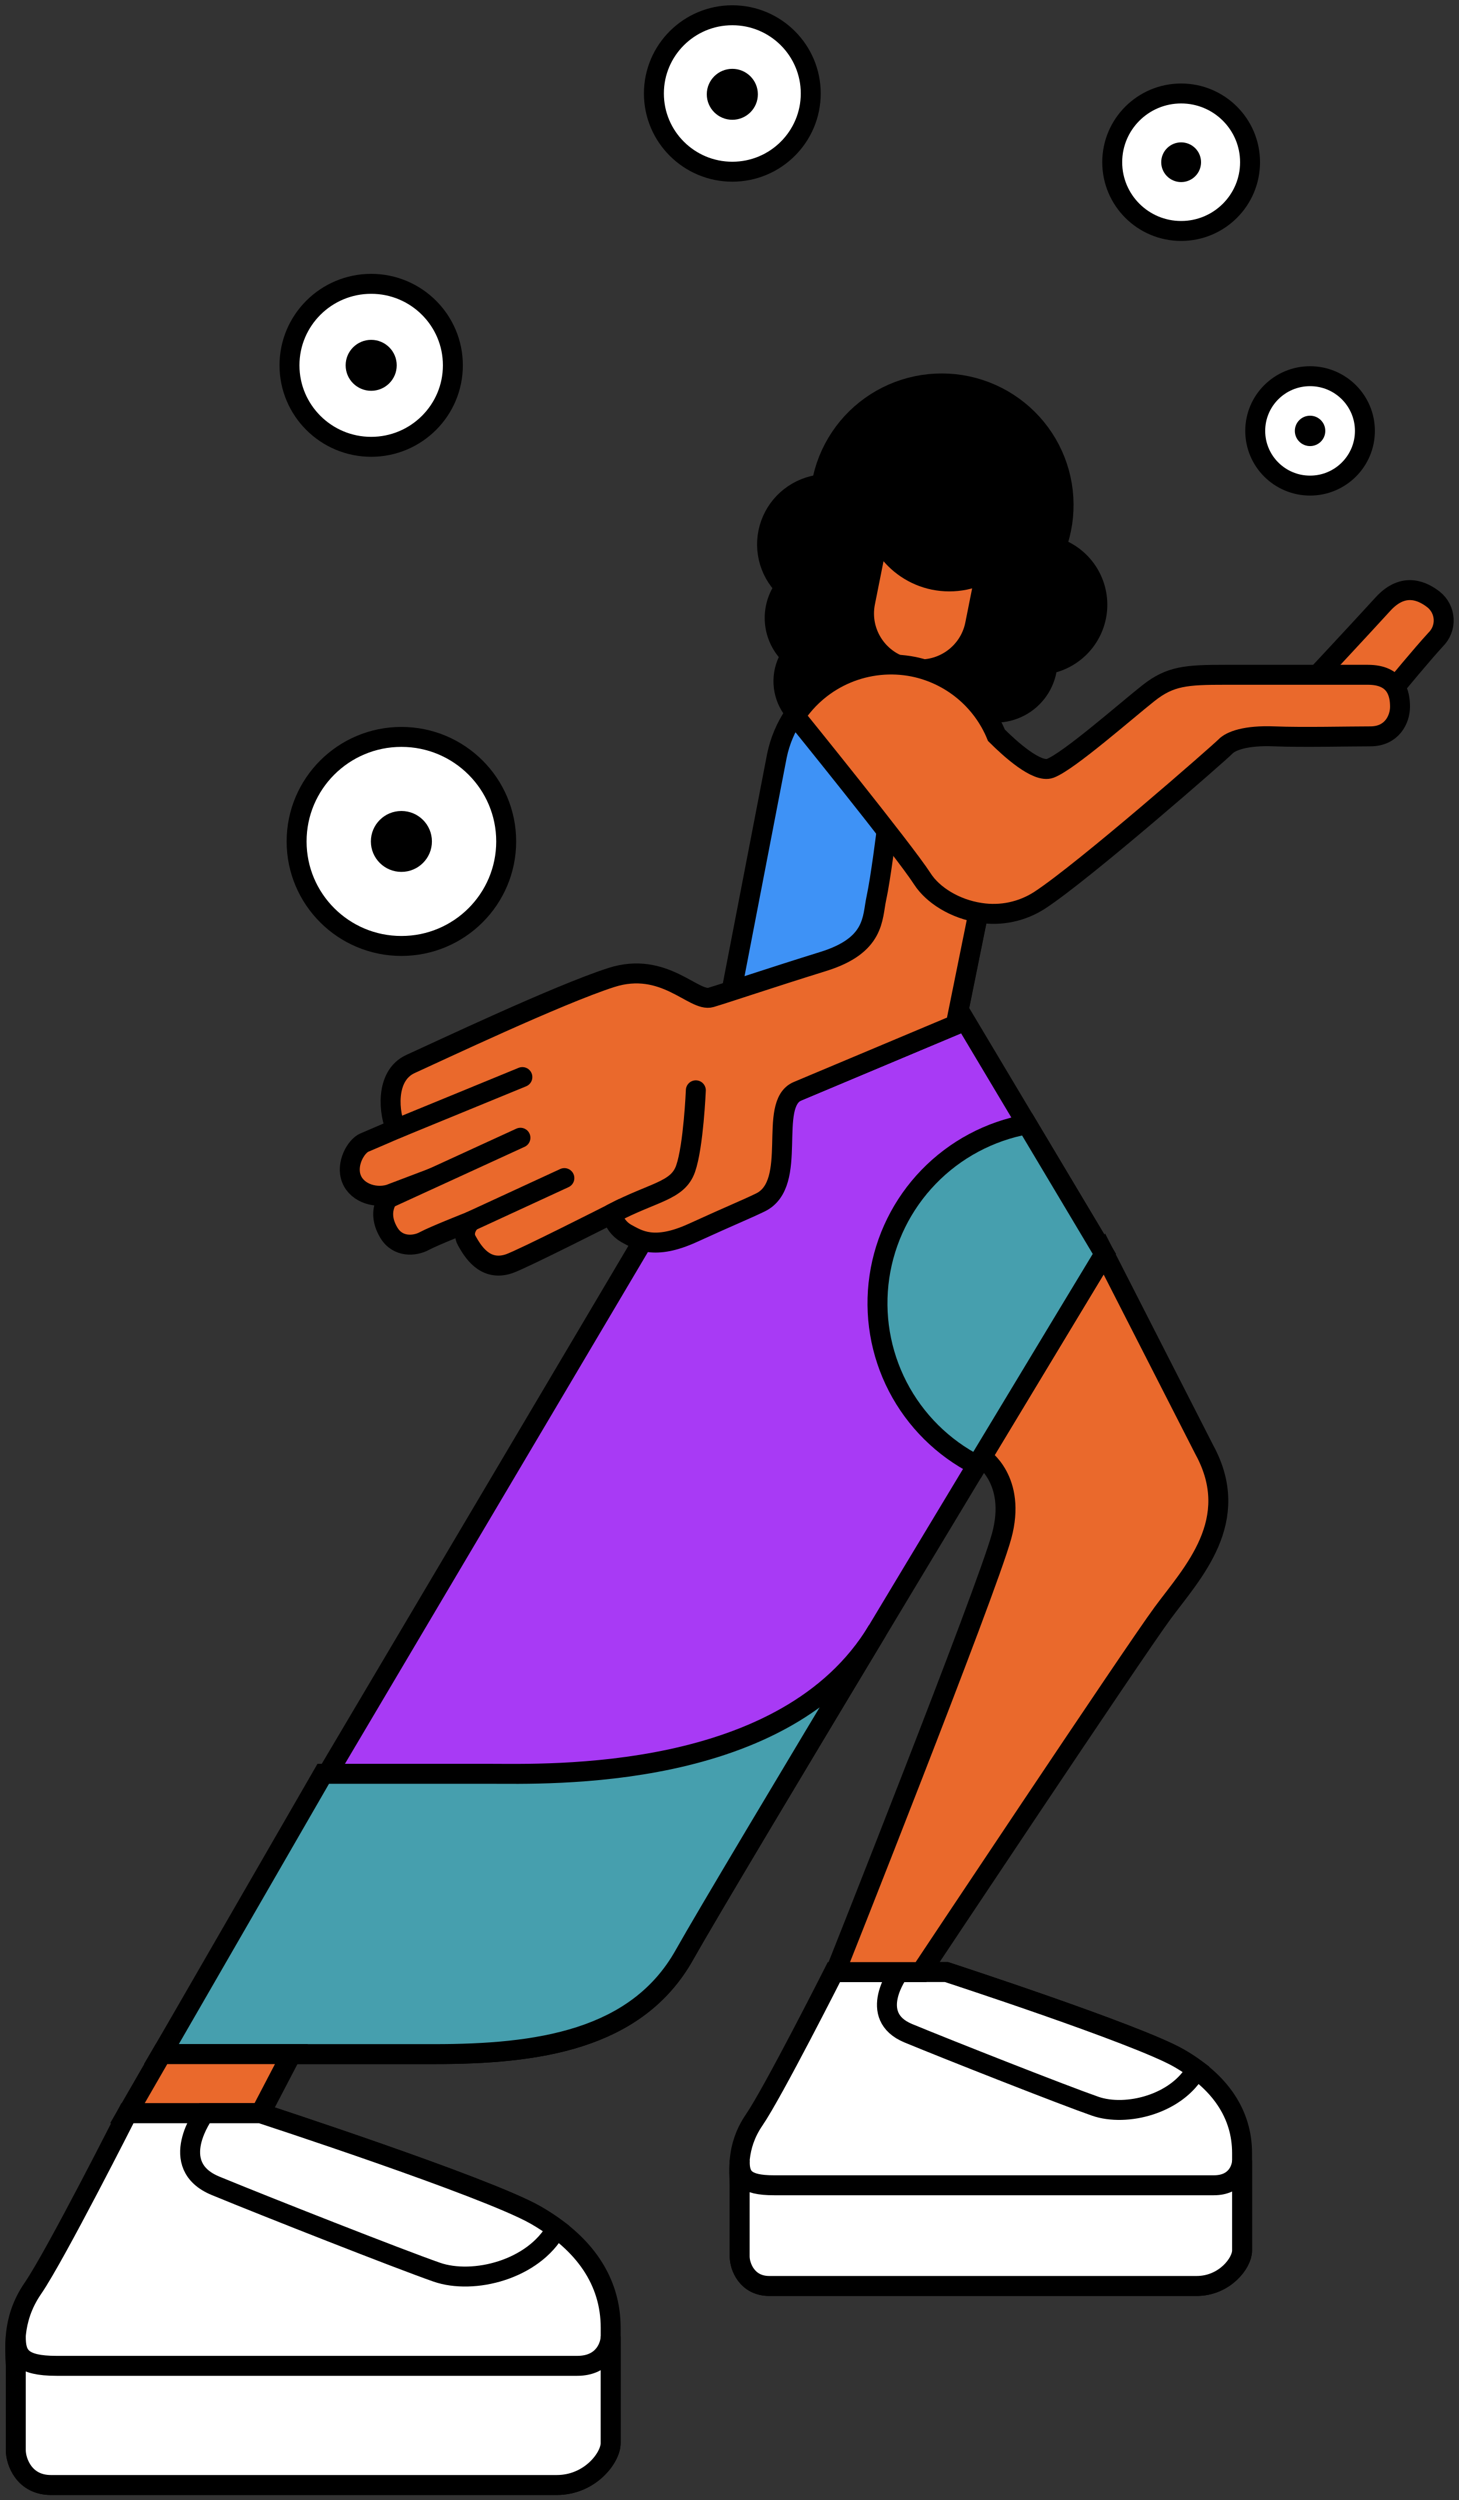
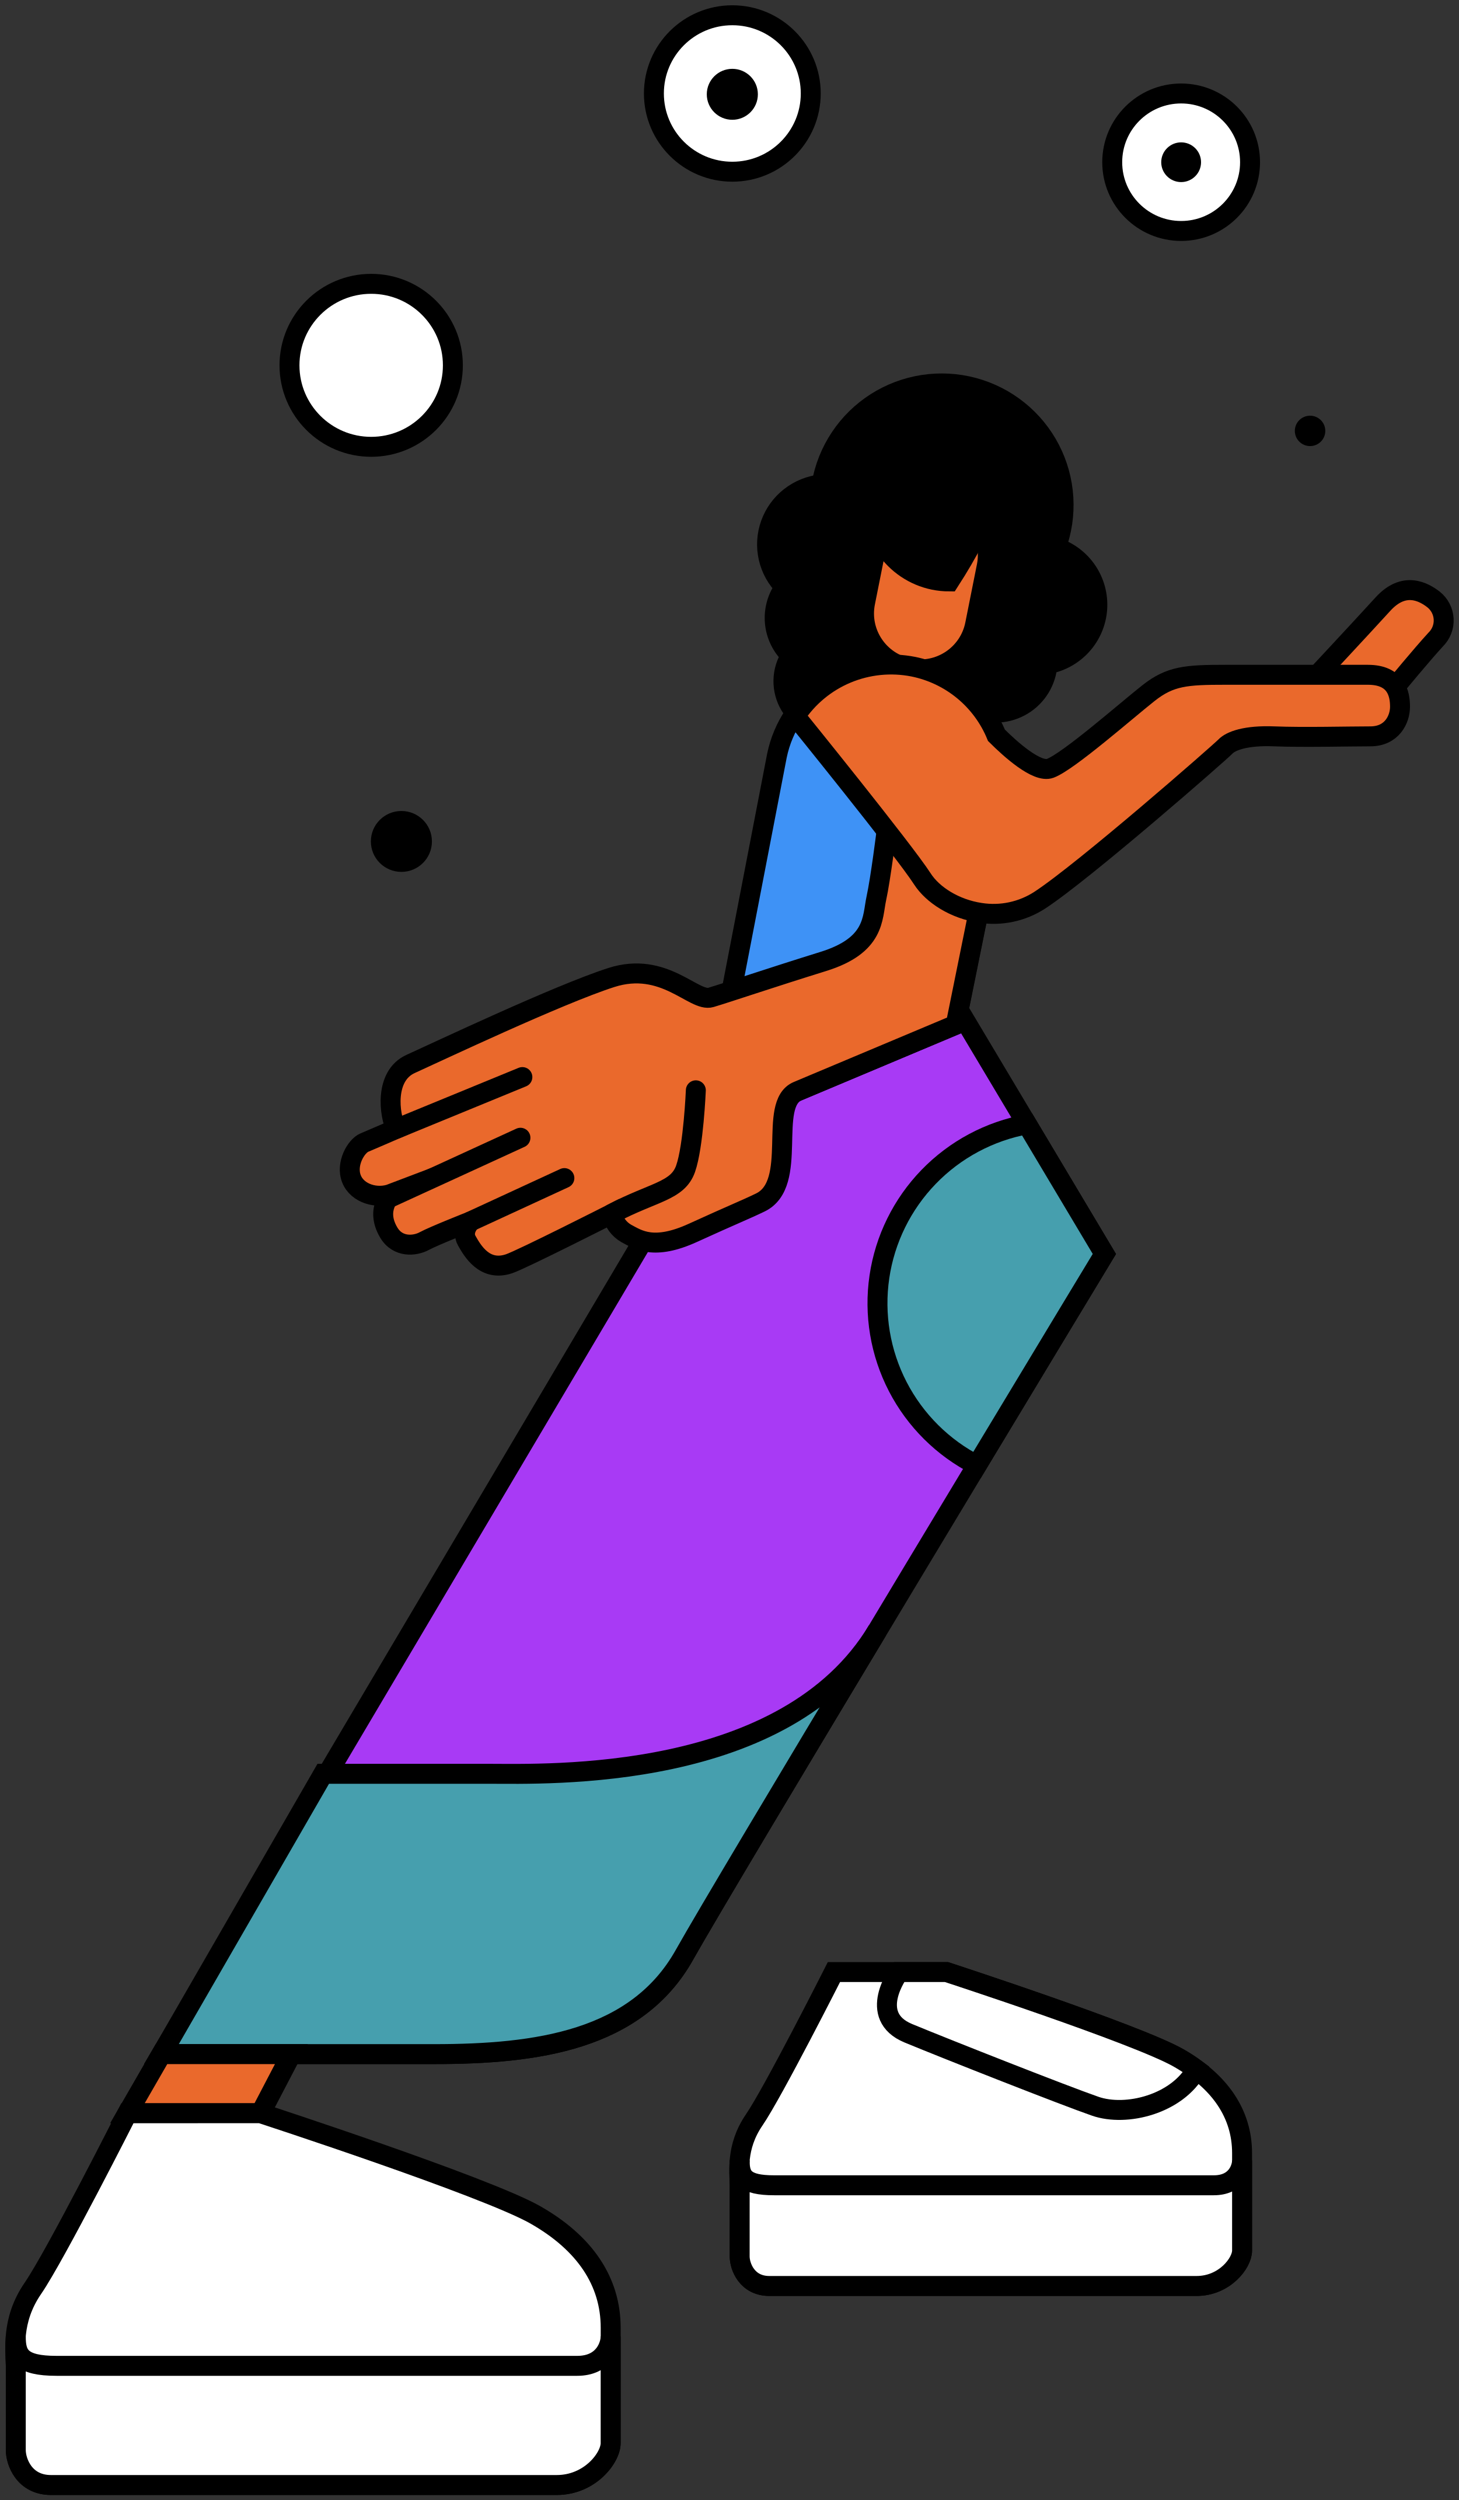
<svg xmlns="http://www.w3.org/2000/svg" width="439" height="752" viewBox="0 0 439 752" fill="none">
  <rect x="0" y="0" width="439" height="752" fill="#333333" stroke="none" />
  <path d="M317.723 164.644C319.503 159.875 320.265 154.789 319.961 149.71C319.657 144.63 318.293 139.671 315.956 135.147C313.62 130.624 310.362 126.636 306.392 123.44C302.421 120.243 297.826 117.908 292.899 116.583C287.971 115.258 282.821 114.974 277.777 115.747C272.733 116.52 267.907 118.334 263.606 121.073C259.306 123.812 255.626 127.416 252.802 131.654C249.978 135.892 248.072 140.671 247.206 145.685C243.772 146.023 240.506 147.328 237.788 149.447C235.069 151.565 233.011 154.411 231.854 157.652C230.696 160.893 230.486 164.395 231.249 167.75C232.012 171.105 233.716 174.174 236.162 176.601C233.885 179.657 232.815 183.441 233.154 187.232C233.493 191.024 235.219 194.559 238.002 197.165C236.566 199.39 235.779 201.97 235.729 204.616C235.679 207.261 236.367 209.869 237.718 212.147C239.068 214.425 241.027 216.284 243.376 217.515C245.725 218.747 248.371 219.303 251.019 219.122C253.667 218.94 256.212 218.028 258.37 216.488C260.528 214.947 262.213 212.839 263.238 210.398C264.264 207.957 264.588 205.28 264.175 202.666C263.762 200.052 262.629 197.604 260.901 195.596C263.136 192.833 264.354 189.391 264.352 185.841C264.349 184.89 264.257 183.94 264.076 183.006C269.854 186.562 276.512 188.44 283.302 188.429C284.909 188.429 286.514 188.322 288.106 188.108C286.397 189.936 285.153 192.148 284.48 194.555C283.807 196.963 283.724 199.497 284.238 201.943C284.752 204.39 285.848 206.677 287.434 208.613C289.02 210.549 291.049 212.077 293.351 213.067C295.653 214.058 298.16 214.482 300.66 214.305C303.161 214.128 305.582 213.354 307.72 212.049C309.859 210.744 311.651 208.946 312.946 206.806C314.242 204.666 315.003 202.247 315.165 199.753C319.155 199.045 322.795 197.03 325.506 194.027C328.218 191.024 329.848 187.205 330.136 183.174C330.425 179.143 329.356 175.132 327.099 171.775C324.842 168.419 321.527 165.909 317.677 164.644H317.723Z" fill="black" stroke="black" stroke-width="6" stroke-miterlimit="10" />
  <path d="M245.835 340.877C227.326 337.142 206.057 369.728 209.84 351.246L233.769 227.291C235.598 218.395 240.883 210.581 248.47 205.557C256.058 200.533 265.331 198.707 274.264 200.478C283.186 202.303 291.021 207.573 296.059 215.138C301.098 222.702 302.93 231.947 301.157 240.854L286.321 314.045C284.492 322.941 279.209 330.754 271.624 335.781C264.04 340.807 254.769 342.639 245.835 340.877Z" fill="#3E92F6" stroke="black" stroke-width="6" stroke-miterlimit="10" />
  <path d="M213.521 339.317L48.594 617.813H130.607C161.558 617.813 191.479 613.702 205.919 587.99C220.36 562.277 332.293 377.152 332.293 377.152L290.426 307.016L213.521 339.317Z" fill="#A83AF5" stroke="black" stroke-width="6" stroke-miterlimit="10" />
  <path d="M147.118 533.5H97.263L48.603 617.813H130.607C161.559 617.813 191.479 613.702 205.92 587.99C212.298 576.638 237.663 534.216 264.022 490.371C236.531 536.124 164.651 533.5 147.118 533.5Z" fill="#469FAE" stroke="black" stroke-width="6" stroke-miterlimit="10" />
  <path d="M38.332 635.597L48.594 617.813H87.681L78.395 635.597H38.332Z" fill="#EA692C" stroke="black" stroke-width="6" stroke-miterlimit="10" />
  <path d="M38.332 635.597C38.332 635.597 16.621 678.497 9.912 688.233C3.202 697.969 4.758 707.008 4.758 711.376V736.868C4.758 740.474 7.335 747.412 15.332 747.412H167.504C177.554 747.412 183.748 739.153 183.748 734.812V700.098C183.748 686.214 176.008 674.643 161.052 666.145C146.097 657.648 78.404 635.588 78.404 635.588L38.332 635.597Z" fill="white" stroke="black" stroke-width="6" stroke-miterlimit="10" />
  <path d="M183.739 734.813V702.695C183.739 705.264 181.899 711.569 173.68 711.569H17.008C6.203 711.569 4.749 708.366 4.749 702.741C4.584 705.638 4.584 708.543 4.749 711.44V736.868C4.749 740.474 7.326 747.412 15.324 747.412H167.504C177.545 747.412 183.739 739.19 183.739 734.813Z" fill="white" stroke="black" stroke-width="6" stroke-miterlimit="10" />
-   <path d="M64.847 657.418C79.803 663.585 120.299 679.524 131.389 683.388C142.479 687.251 160.62 682.635 167.403 670.293C165.371 668.783 163.247 667.401 161.043 666.154C146.087 657.675 78.395 635.597 78.395 635.597H61.497C61.497 635.597 49.892 651.242 64.847 657.418Z" fill="white" stroke="black" stroke-width="6" stroke-miterlimit="10" />
  <path d="M250.926 593.128C250.926 593.128 232.592 629.357 226.932 637.606C221.272 645.856 222.57 653.463 222.57 657.152V678.653C222.57 681.69 224.751 687.554 231.506 687.554H360.006C368.501 687.554 373.729 680.607 373.729 676.918V647.599C373.729 635.872 367.194 626.099 354.558 618.932C341.921 611.766 284.758 593.128 284.758 593.128H250.926Z" fill="white" stroke="black" stroke-width="6" stroke-miterlimit="10" />
  <path d="M373.728 676.918V649.774C373.728 651.94 372.2 657.262 365.233 657.262H232.914C223.793 657.262 222.569 654.564 222.56 649.802C222.428 652.247 222.428 654.698 222.56 657.143V678.643C222.56 681.681 224.741 687.545 231.497 687.545H360.006C368.501 687.554 373.728 680.607 373.728 676.918Z" fill="white" stroke="black" stroke-width="6" stroke-miterlimit="10" />
  <path d="M273.344 611.554C285.98 616.767 320.172 630.229 329.541 633.486C338.91 636.744 354.225 632.853 359.959 622.429C358.24 621.155 356.445 619.988 354.584 618.932C341.956 611.766 284.784 593.128 284.784 593.128H270.491C270.491 593.128 260.689 606.342 273.344 611.554Z" fill="white" stroke="black" stroke-width="6" stroke-miterlimit="10" />
-   <path d="M332.293 377.152L362.333 435.973C374.068 457.381 358.707 473.1 349.826 485.149C340.944 497.198 277.118 593.147 277.118 593.147H251.348C251.348 593.147 296.74 478.973 301.378 462.006C306.017 445.039 295.433 438.267 295.433 438.267L332.293 377.152Z" fill="#EA692C" stroke="black" stroke-width="6" stroke-miterlimit="10" />
  <path d="M283.645 150.496L283.636 150.494C274.498 148.682 265.616 154.599 263.799 163.71L260.303 181.233C258.485 190.344 264.419 199.199 273.558 201.012L273.567 201.014C282.705 202.826 291.586 196.909 293.404 187.798L296.9 170.275C298.717 161.163 292.783 152.308 283.645 150.496Z" fill="#EA692C" stroke="black" stroke-width="6" stroke-miterlimit="10" />
-   <path d="M285.641 174.875C298.389 174.875 308.724 164.571 308.724 151.861C308.724 139.15 298.389 128.846 285.641 128.846C272.893 128.846 262.559 139.15 262.559 151.861C262.559 164.571 272.893 174.875 285.641 174.875Z" fill="black" stroke="black" stroke-width="6" stroke-miterlimit="10" />
+   <path d="M285.641 174.875C308.724 139.15 298.389 128.846 285.641 128.846C272.893 128.846 262.559 139.15 262.559 151.861C262.559 164.571 272.893 174.875 285.641 174.875Z" fill="black" stroke="black" stroke-width="6" stroke-miterlimit="10" />
  <path d="M266.765 249.92C266.765 249.92 264.979 264.245 263.691 270.163C262.402 276.082 263.433 284.304 247.695 289.186C231.957 294.068 219.072 298.445 213.918 299.987C208.764 301.528 199.901 288.874 183.914 294.013C167.928 299.152 131.555 316.385 123.567 319.991C115.578 323.598 117.124 335.426 119.177 339.546C119.177 339.546 112.09 342.63 109.632 343.657C107.175 344.685 103.963 350.081 105.767 354.587C107.571 359.092 113.507 360.671 117.888 359C117.888 359 112.734 363.589 116.968 370.7C119.674 375.289 124.837 374.811 127.671 373.27C130.506 371.728 141.596 367.36 141.596 367.36C141.596 367.36 138.762 370.187 140.437 373.141C142.112 376.096 145.766 382.611 153.202 380.088C157.132 378.748 184.154 365.048 184.154 365.048C184.402 366.277 184.909 367.44 185.642 368.458C186.375 369.477 187.317 370.329 188.406 370.957C192.023 372.884 196.689 376.188 208.525 370.783C220.36 365.378 224.364 363.809 228.772 361.671C240.498 356 230.797 332.068 240.001 328.195L287.565 308.209L296.575 263.749L266.765 249.92Z" fill="#EA692C" stroke="black" stroke-width="6" stroke-miterlimit="10" />
  <path d="M419.81 206.598C419.81 206.598 427.716 197 431.968 192.375C432.788 191.573 433.427 190.607 433.844 189.54C434.26 188.473 434.444 187.33 434.383 186.187C434.322 185.044 434.018 183.927 433.49 182.91C432.963 181.893 432.224 181 431.324 180.29C428.489 178.106 422.553 174.628 416.11 181.703C409.668 188.778 394.188 205.36 394.188 205.36L419.81 206.598Z" fill="#EA692C" stroke="black" stroke-width="6" stroke-miterlimit="10" />
  <path d="M411.6 202.955H368.693C356.922 202.955 352.127 203.295 345.574 208.461C339.021 213.628 321.506 229.035 316.003 231.09C312.054 232.568 304.038 225.355 299.823 221.152C297.681 215.931 294.281 211.318 289.924 207.72C285.567 204.122 280.388 201.65 274.844 200.524C268.108 199.189 261.125 199.889 254.791 202.536C248.457 205.183 243.06 209.655 239.291 215.38C239.291 215.38 272.019 255.757 277.523 264.327C280.643 269.191 287.315 273.412 294.945 274.55C301.207 275.542 307.616 274.171 312.919 270.705C326.329 261.923 367.064 226.273 368.702 224.557C370.34 222.841 374.813 221.125 383.428 221.473C392.042 221.822 405.783 221.473 412.318 221.473C418.852 221.473 421.254 216.325 421.254 212.554C421.254 208.782 420.196 202.955 411.6 202.955Z" fill="#EA692C" stroke="black" stroke-width="6" stroke-miterlimit="10" />
  <path d="M119.176 339.546L157.177 323.947" stroke="black" stroke-width="6" stroke-linecap="round" stroke-linejoin="round" />
  <path d="M115.936 360.845L156.597 342.198" stroke="black" stroke-width="6" stroke-linecap="round" stroke-linejoin="round" />
  <path d="M141.568 367.36L169.814 354.33" stroke="black" stroke-width="6" stroke-linecap="round" stroke-linejoin="round" />
  <path d="M184.125 365.048C196.633 358.441 203.903 358.312 206.287 351.522C208.671 344.731 209.37 327.929 209.37 327.929" fill="#EA692C" />
  <path d="M184.125 365.048C196.633 358.441 203.903 358.312 206.287 351.522C208.671 344.731 209.37 327.929 209.37 327.929" stroke="black" stroke-width="6" stroke-linecap="round" stroke-linejoin="round" />
  <path d="M111.684 134.389C125.261 134.389 136.267 123.415 136.267 109.879C136.267 96.342 125.261 85.368 111.684 85.368C98.108 85.368 87.102 96.342 87.102 109.879C87.102 123.415 98.108 134.389 111.684 134.389Z" fill="white" stroke="black" stroke-width="6" stroke-linecap="round" stroke-linejoin="round" />
-   <path d="M111.685 117.541C115.929 117.541 119.37 114.11 119.37 109.879C119.37 105.647 115.929 102.216 111.685 102.216C107.441 102.216 104 105.647 104 109.879C104 114.11 107.441 117.541 111.685 117.541Z" fill="black" />
  <path d="M220.35 51.645C233.383 51.645 243.948 41.111 243.948 28.116C243.948 15.122 233.383 4.588 220.35 4.588C207.317 4.588 196.752 15.122 196.752 28.116C196.752 41.111 207.317 51.645 220.35 51.645Z" fill="white" stroke="black" stroke-width="6" stroke-linecap="round" stroke-linejoin="round" />
  <path d="M220.351 36.027C224.595 36.027 228.036 32.596 228.036 28.364C228.036 24.132 224.595 20.702 220.351 20.702C216.107 20.702 212.666 24.132 212.666 28.364C212.666 32.596 216.107 36.027 220.351 36.027Z" fill="black" />
-   <path d="M120.777 284.515C138.192 284.515 152.309 270.44 152.309 253.077C152.309 235.714 138.192 221.638 120.777 221.638C103.363 221.638 89.246 235.714 89.246 253.077C89.246 270.44 103.363 284.515 120.777 284.515Z" fill="white" stroke="black" stroke-width="6" stroke-linecap="round" stroke-linejoin="round" />
  <path d="M120.777 262.235C125.85 262.235 129.962 258.135 129.962 253.077C129.962 248.019 125.85 243.919 120.777 243.919C115.704 243.919 111.592 248.019 111.592 253.077C111.592 258.135 115.704 262.235 120.777 262.235Z" fill="black" />
  <path d="M355.394 69.466C366.846 69.466 376.129 60.209 376.129 48.791C376.129 37.373 366.846 28.116 355.394 28.116C343.942 28.116 334.658 37.373 334.658 48.791C334.658 60.209 343.942 69.466 355.394 69.466Z" fill="white" stroke="black" stroke-width="6" stroke-linecap="round" stroke-linejoin="round" />
  <path d="M355.394 54.765C358.703 54.765 361.385 52.09 361.385 48.791C361.385 45.492 358.703 42.817 355.394 42.817C352.085 42.817 349.402 45.492 349.402 48.791C349.402 52.09 352.085 54.765 355.394 54.765Z" fill="black" />
-   <path d="M394.188 146.052C403.301 146.052 410.689 138.686 410.689 129.599C410.689 120.512 403.301 113.146 394.188 113.146C385.074 113.146 377.686 120.512 377.686 129.599C377.686 138.686 385.074 146.052 394.188 146.052Z" fill="white" stroke="black" stroke-width="6" stroke-linecap="round" stroke-linejoin="round" />
  <path d="M394.187 134.169C396.718 134.169 398.77 132.123 398.77 129.599C398.77 127.075 396.718 125.029 394.187 125.029C391.656 125.029 389.604 127.075 389.604 129.599C389.604 132.123 391.656 134.169 394.187 134.169Z" fill="black" />
  <path d="M309.018 338.152C297.735 340.21 287.382 345.743 279.415 353.972C271.449 362.201 266.269 372.712 264.604 384.028C262.94 395.344 264.874 406.896 270.134 417.059C275.395 427.222 283.718 435.486 293.933 440.689C315.414 405.039 332.294 377.151 332.294 377.151L309.018 338.152Z" fill="#469FAE" stroke="black" stroke-width="6" stroke-miterlimit="10" />
</svg>